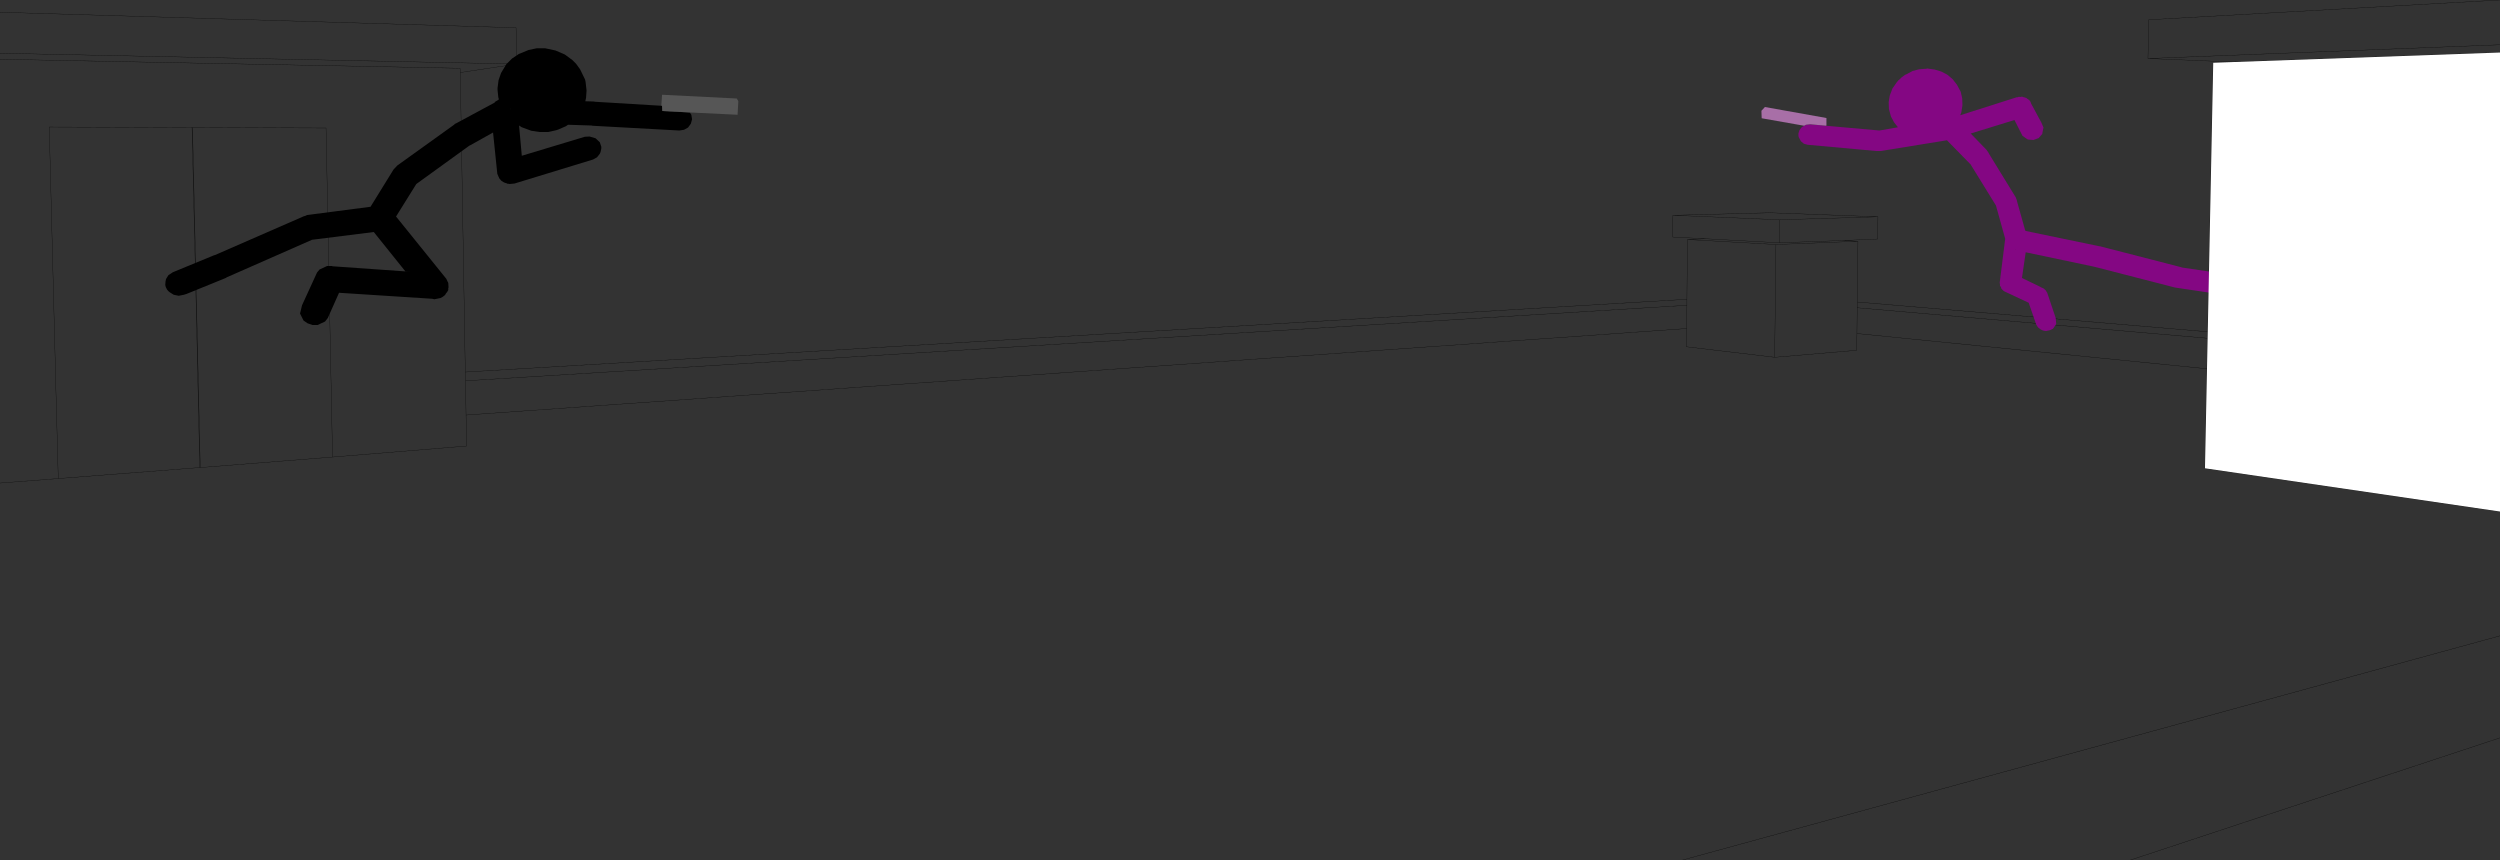
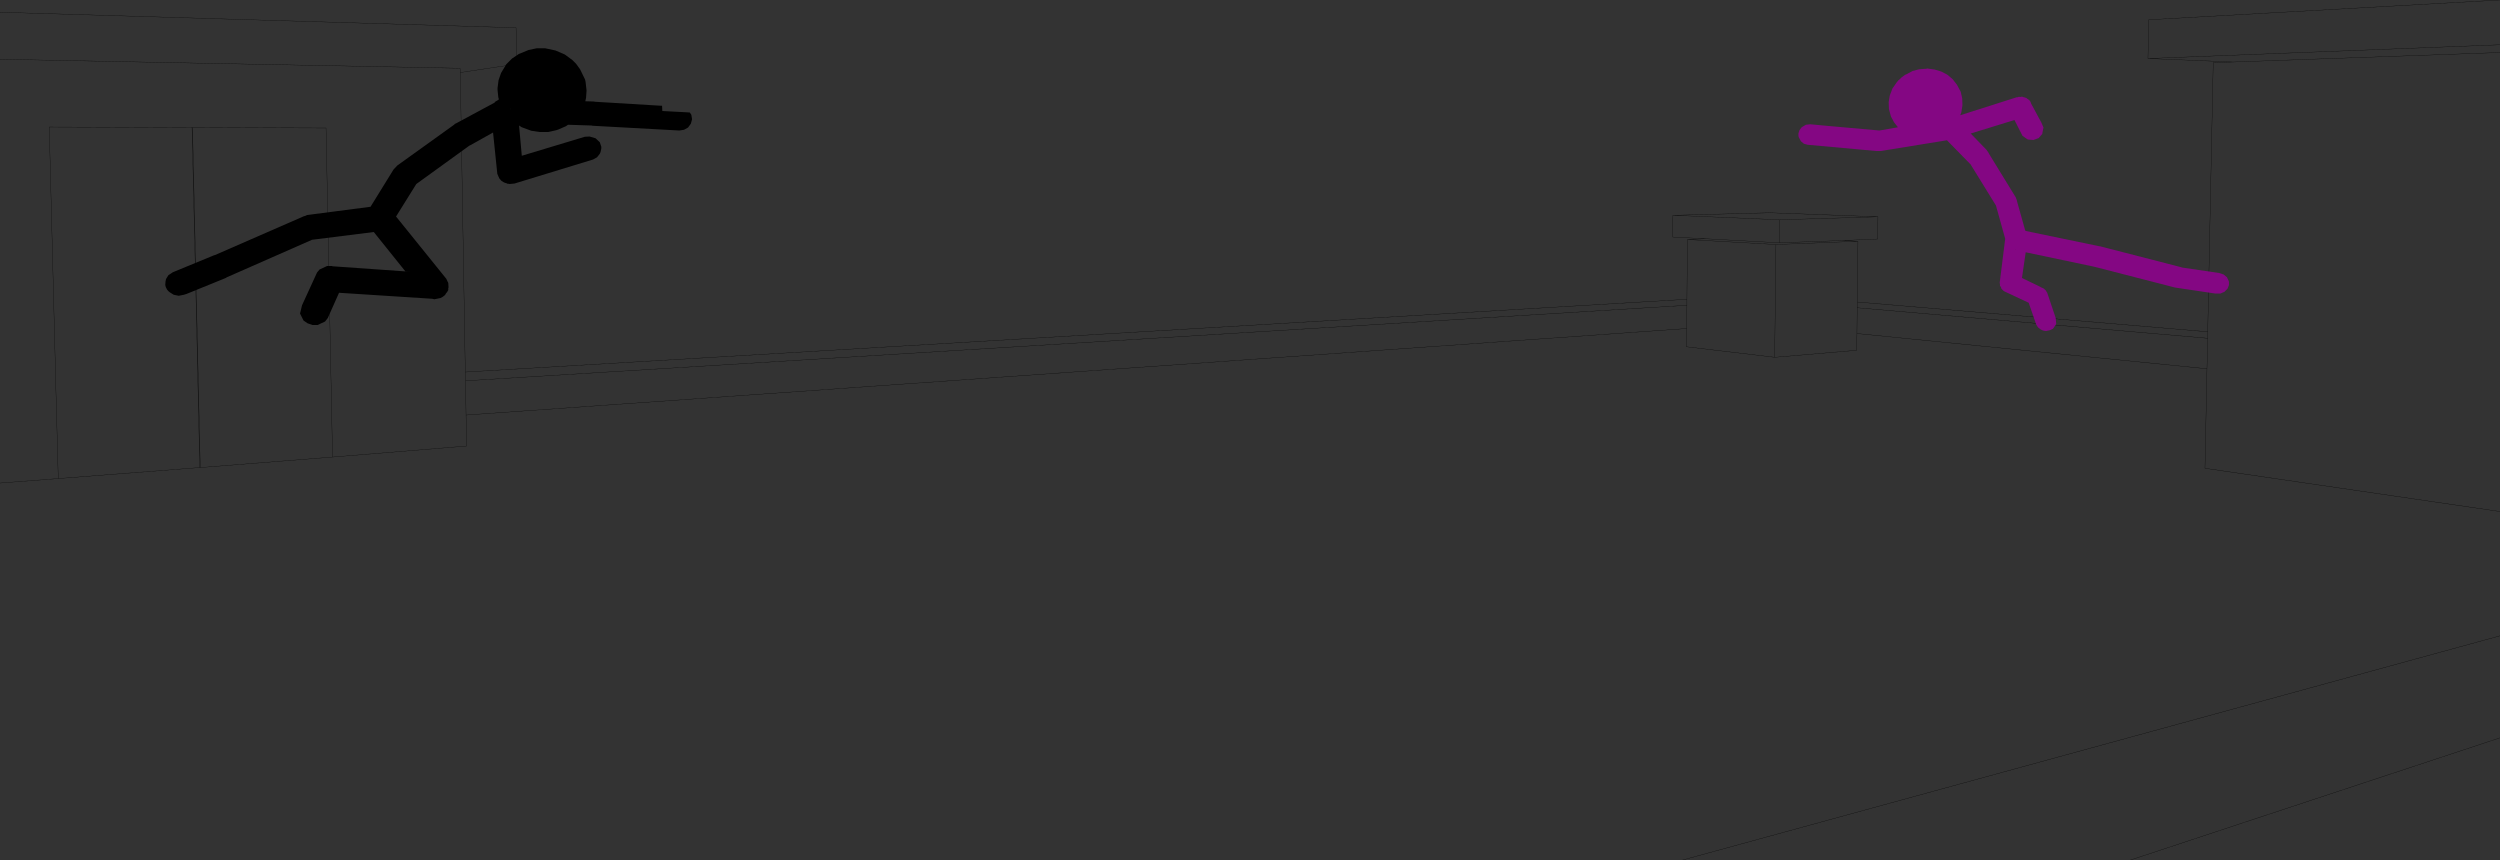
<svg xmlns="http://www.w3.org/2000/svg" height="172.05px" width="499.95px">
  <rect width="100%" height="100%" fill="#333333" stroke="none" />
  <g transform="matrix(1.0, 0.0, 0.0, 1.0, -2.2, -89.65)">
-     <path d="M2.2 92.1 L105.4 95.2 105.55 102.45 94.25 104.15 95.25 164.05 339.55 149.5 339.65 137.55 343.35 137.4 336.7 137.05 336.75 132.7 356.1 132.2 377.75 133.0 377.7 137.45 370.7 137.75 373.75 137.9 373.65 150.05 443.7 156.0 444.8 102.2 448.8 102.05 431.75 101.35 431.9 93.6 502.15 89.65 M339.55 149.5 L339.55 150.7 339.5 155.35 339.45 159.0 357.1 161.1 357.35 138.55 339.65 137.55 M343.35 137.4 L358.0 138.2 358.05 133.6 336.75 132.7 M502.15 191.95 L443.15 183.3 443.55 163.4 373.55 156.35 373.5 159.7 357.1 161.1 M443.55 163.4 L443.7 157.3 373.6 151.2 373.55 156.35 M373.65 150.05 L373.6 151.2 M377.75 133.0 L358.05 133.6 M373.75 137.9 L357.35 138.55 M370.7 137.75 L358.0 138.2 M443.7 157.3 L443.7 156.0 M338.45 261.7 L502.15 216.8 M502.15 237.2 L428.05 261.7 M448.8 102.05 L502.15 100.15 M431.75 101.35 L502.15 98.6 M2.2 186.25 L13.85 185.35 13.85 185.3 13.6 175.8 13.55 173.9 13.55 173.5 13.5 171.75 13.35 166.65 13.35 166.25 12.05 115.05 40.6 115.15 40.7 115.15 67.4 115.25 68.7 181.05 95.5 178.85 95.4 172.65 95.3 165.8 95.25 164.05 M13.85 185.35 L42.15 183.15 41.55 156.0 41.55 155.95 40.6 115.15 M68.7 181.05 L42.25 183.15 42.15 183.15 M40.7 115.15 L42.25 183.15 M2.2 101.5 L94.2 103.3 94.25 104.15 M2.2 100.3 L105.55 102.45 M95.4 172.65 L339.5 155.35 M339.55 150.7 L95.3 165.8" fill="none" stroke="#000000" stroke-linecap="round" stroke-linejoin="round" stroke-width="0.05" />
+     <path d="M2.2 92.1 L105.4 95.2 105.55 102.45 94.25 104.15 95.25 164.05 339.55 149.5 339.65 137.55 343.35 137.4 336.7 137.05 336.75 132.7 356.1 132.2 377.75 133.0 377.7 137.45 370.7 137.75 373.75 137.9 373.65 150.05 443.7 156.0 444.8 102.2 448.8 102.05 431.75 101.35 431.9 93.6 502.15 89.65 M339.55 149.5 L339.55 150.7 339.5 155.35 339.45 159.0 357.1 161.1 357.35 138.55 339.65 137.55 M343.35 137.4 L358.0 138.2 358.05 133.6 336.75 132.7 M502.15 191.95 L443.15 183.3 443.55 163.4 373.55 156.35 373.5 159.7 357.1 161.1 M443.55 163.4 L443.7 157.3 373.6 151.2 373.55 156.35 M373.65 150.05 L373.6 151.2 M377.75 133.0 L358.05 133.6 M373.75 137.9 L357.35 138.55 M370.7 137.75 L358.0 138.2 M443.7 157.3 L443.7 156.0 M338.45 261.7 L502.15 216.8 M502.15 237.2 L428.05 261.7 M448.8 102.05 L502.15 100.15 M431.75 101.35 L502.15 98.6 M2.2 186.25 L13.85 185.35 13.85 185.3 13.6 175.8 13.55 173.9 13.55 173.5 13.5 171.75 13.35 166.65 13.35 166.25 12.05 115.05 40.6 115.15 40.7 115.15 67.4 115.25 68.7 181.05 95.5 178.85 95.4 172.65 95.3 165.8 95.25 164.05 M13.85 185.35 L42.15 183.15 41.55 156.0 41.55 155.95 40.6 115.15 M68.7 181.05 L42.25 183.15 42.15 183.15 M40.7 115.15 L42.25 183.15 M2.2 101.5 L94.2 103.3 94.25 104.15 M2.2 100.3 M95.4 172.65 L339.5 155.35 M339.55 150.7 L95.3 165.8" fill="none" stroke="#000000" stroke-linecap="round" stroke-linejoin="round" stroke-width="0.05" />
    <path d="M367.4 114.8 L378.05 115.75 381.75 115.1 381.0 114.15 380.35 112.95 379.95 111.45 379.9 110.1 380.1 108.8 380.65 107.35 381.55 106.05 381.7 105.9 381.85 105.7 382.05 105.55 382.45 105.15 383.2 104.6 383.35 104.55 384.5 103.95 384.65 103.85 386.0 103.5 387.4 103.4 387.6 103.35 389.05 103.55 390.4 103.95 391.65 104.6 392.7 105.5 393.55 106.6 394.3 108.0 394.6 109.3 394.65 110.65 394.45 112.0 394.4 112.2 394.2 112.7 405.5 109.1 405.7 109.1 405.95 109.0 406.25 109.05 406.35 109.0 406.65 109.0 406.9 109.1 407.0 109.1 407.1 109.15 407.45 109.25 407.55 109.35 408.05 109.7 408.1 109.8 408.2 109.9 408.35 110.25 408.35 110.3 410.45 114.2 410.85 115.15 410.6 116.45 409.9 117.25 408.85 117.65 407.75 117.55 407.55 117.45 406.65 116.8 405.05 113.65 396.3 116.35 399.45 119.6 399.9 120.25 399.9 120.3 405.3 129.1 405.4 129.35 405.4 129.4 405.5 129.6 405.55 129.8 405.55 129.85 407.2 135.75 407.35 135.85 422.05 138.9 422.15 138.9 438.45 143.1 438.55 143.15 446.0 144.25 446.9 144.55 447.55 145.1 447.9 145.85 447.95 146.05 447.95 146.65 447.65 147.4 447.05 148.0 446.25 148.35 445.2 148.35 437.15 147.15 421.05 143.0 407.3 140.1 406.55 145.25 410.2 147.0 410.25 147.05 411.0 147.4 411.1 147.55 411.25 147.65 411.6 148.2 413.3 153.25 413.4 154.45 412.75 155.4 412.1 155.7 411.35 155.85 410.75 155.75 410.25 155.5 409.75 155.1 409.4 154.55 407.9 150.2 403.0 147.9 403.35 148.1 403.15 148.0 403.0 147.9 402.85 147.8 402.45 147.4 402.35 147.05 402.15 146.8 402.15 146.45 402.1 146.2 403.2 137.4 401.35 130.75 396.2 122.4 396.15 122.4 391.55 117.7 378.3 119.85 377.45 119.85 363.7 118.6 362.95 118.4 362.35 117.9 361.9 117.05 361.85 116.75 361.85 116.35 362.05 115.7 362.45 115.15 362.65 115.0 363.0 114.8 363.35 114.6 364.2 114.5 367.4 114.8 M404.95 139.3 L404.8 139.2 404.95 139.3 M405.15 139.45 L405.3 139.5 405.25 139.45 405.15 139.45" fill="#840783" fill-rule="evenodd" stroke="none" />
    <path d="M139.4 112.1 L140.15 112.15 140.45 112.6 140.6 113.5 140.35 114.4 139.8 115.15 139.0 115.6 138.05 115.75 120.7 114.8 120.5 114.75 115.8 114.6 115.35 114.9 113.85 115.55 113.4 115.7 111.8 116.05 110.1 116.05 108.45 115.8 106.55 115.1 106.0 114.75 106.55 120.8 119.15 117.0 120.1 116.95 121.3 117.3 122.15 118.1 122.45 119.0 122.45 119.35 122.3 120.05 122.15 120.4 121.6 121.1 120.8 121.55 105.1 126.35 104.1 126.45 103.95 126.4 103.7 126.4 103.5 126.3 103.15 126.2 102.85 126.05 102.4 125.75 102.3 125.6 102.2 125.5 102.0 125.25 101.95 125.05 101.9 125.0 101.65 124.4 100.8 116.15 96.15 118.75 96.1 118.75 85.45 126.45 81.4 132.95 91.45 145.4 91.7 145.95 91.8 146.1 91.8 146.15 91.85 146.25 91.9 147.1 91.7 147.9 91.85 147.35 91.85 147.65 91.7 147.9 91.65 148.0 91.5 148.2 91.4 148.3 91.2 148.65 90.75 149.0 90.3 149.25 89.05 149.5 88.65 149.4 70.0 148.2 67.75 153.25 67.2 153.95 65.7 154.65 64.7 154.65 63.7 154.3 62.9 153.75 62.2 152.35 62.6 150.7 65.6 144.15 66.1 143.55 67.6 142.85 68.6 142.85 68.7 142.9 84.35 144.0 83.25 143.9 76.95 136.05 64.6 137.6 47.45 145.15 47.45 145.2 39.45 148.45 38.95 148.6 37.95 148.8 36.95 148.6 36.15 148.1 35.9 147.9 35.6 147.55 35.35 147.05 35.25 146.65 35.3 145.95 35.4 145.45 35.9 144.65 Q36.35 144.4 36.75 144.1 L45.0 140.7 45.2 140.65 62.95 132.9 63.3 132.8 63.6 132.65 76.3 131.0 80.9 123.55 81.65 122.75 93.0 114.6 93.2 114.4 93.35 114.35 101.15 110.15 101.15 110.05 101.95 109.55 101.95 109.45 101.85 109.1 101.7 107.65 101.7 107.25 101.9 105.7 102.4 104.25 103.45 102.5 104.6 101.35 105.95 100.45 107.9 99.65 109.55 99.3 111.2 99.3 113.3 99.75 115.15 100.55 116.65 101.65 117.4 102.4 118.2 103.5 119.2 105.55 119.3 106.0 119.5 107.75 119.4 109.2 119.25 109.9 120.95 109.95 121.2 110.0 134.45 110.8 134.6 110.8 134.65 111.85 139.4 112.1 M104.3 111.45 L104.15 111.3 104.3 111.5 104.3 111.45 104.35 111.5 104.75 111.95 104.3 111.45" fill="#000000" fill-rule="evenodd" stroke="none" />
-     <path d="M363.0 114.8 L354.5 113.3 354.45 111.8 355.15 111.05 367.45 113.25 367.45 114.7 367.4 114.8 364.2 114.5 363.35 114.6 363.0 114.8" fill="#a86fa7" fill-rule="evenodd" stroke="none" />
-     <path d="M134.45 110.8 L134.6 108.6 149.55 109.35 149.85 109.9 149.7 112.6 139.4 112.1 134.65 111.85 134.6 110.8 134.45 110.8" fill="#565656" fill-rule="evenodd" stroke="none" />
-     <path d="M502.15 100.15 L502.15 191.95 443.15 183.3 444.8 102.2 502.15 100.15" fill="#ffffff" fill-rule="evenodd" stroke="none" />
  </g>
</svg>